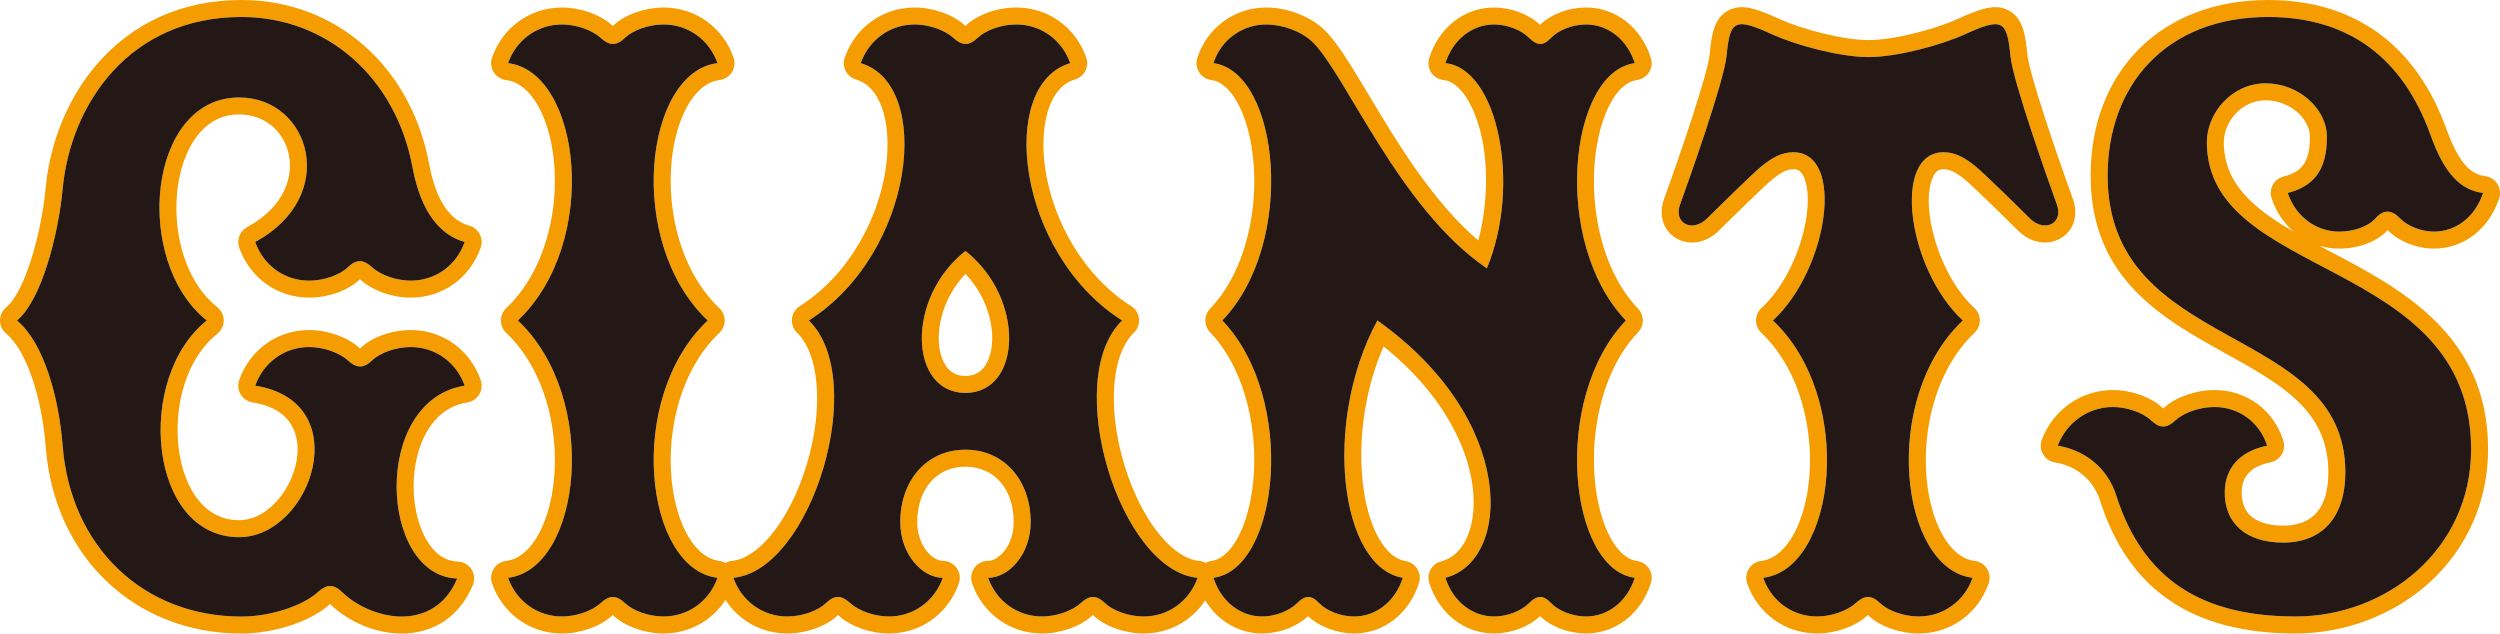
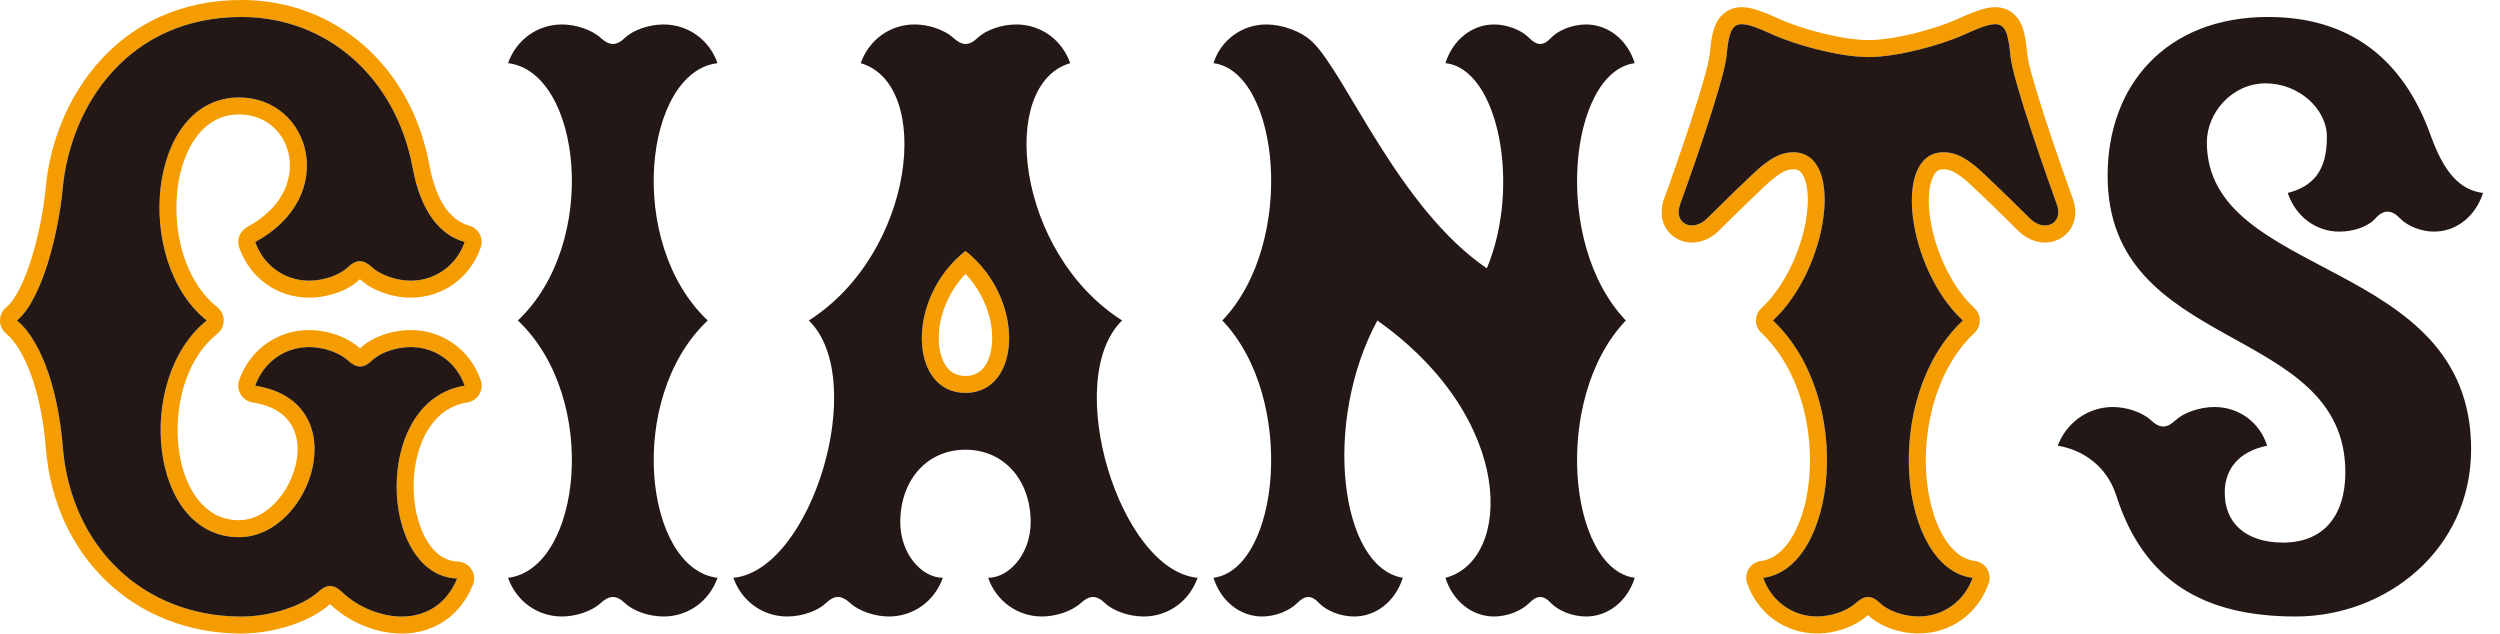
<svg xmlns="http://www.w3.org/2000/svg" id="b" viewBox="0 0 330 83.627">
  <defs>
    <style>.d{fill:#f49c00;}.e{fill:#231815;}</style>
  </defs>
  <g id="c">
    <g>
      <g>
        <path class="d" d="M32.623,29.977c-.965,.525-1.408,1.67-1.046,2.706,1.403,4.011,5.028,6.604,9.234,6.604,2.537,0,5.149-.94,6.653-2.391,.016-.017,.032-.031,.047-.046,.03,.025,.062,.052,.096,.084,1.567,1.43,4.16,2.354,6.612,2.354,4.209,0,7.833-2.592,9.232-6.606,.205-.583,.156-1.224-.129-1.772-.284-.547-.783-.954-1.378-1.12-2.644-.744-4.422-3.462-5.281-8.076C54.252,8.725,44.292,0,31.878,0,15.715,0,7.157,12.809,6.042,24.709c-.563,6.018-2.721,13.795-5.231,15.87-.513,.425-.811,1.059-.811,1.728,.001,.667,.299,1.299,.815,1.723,2.594,2.144,4.694,8.175,5.224,15.008,1.132,14.477,11.759,24.589,25.839,24.589,4.298,0,9.171-1.605,11.591-3.817,.034-.03,.063-.056,.091-.079,.014,.012,.029,.025,.042,.04,2.466,2.379,6.08,3.856,9.432,3.856,4.287,0,7.707-2.337,9.387-6.414,.279-.68,.208-1.452-.192-2.07-.401-.616-1.077-.998-1.812-1.021-3.598-.109-5.523-4.648-5.786-8.82-.334-5.275,1.733-11.339,7.058-12.18,.655-.103,1.232-.492,1.571-1.063,.341-.568,.412-1.262,.191-1.887-1.399-4.011-5.025-6.603-9.231-6.603-2.534,0-5.148,.938-6.651,2.386-.017,.016-.035,.031-.051,.046-.027-.024-.058-.05-.092-.081-1.559-1.428-4.153-2.351-6.615-2.351-4.204,0-7.829,2.592-9.233,6.601-.218,.628-.15,1.321,.192,1.889,.34,.571,.916,.96,1.571,1.063,5.547,.876,6.086,4.67,5.915,6.853-.321,4.104-3.683,8.691-7.698,8.691-4.414,0-6.393-3.768-7.179-6.013-1.994-5.699-.915-14.43,4.309-18.597,.533-.425,.842-1.071,.842-1.751,0-.682-.309-1.325-.842-1.751-5.394-4.299-6.496-13.35-4.424-19.269,.807-2.306,2.829-6.178,7.295-6.178,3.173,0,5.723,1.965,6.496,5,.747,2.936-.289,7.072-5.433,9.871Zm-1.063-17.11c-12.101,0-14.069,21.621-4.268,29.438-9.544,7.614-7.684,28.6,4.268,28.6,9.548,0,15.609-17.867,2.135-19.995,1.065-3.045,3.829-5.1,7.118-5.1,1.776,0,3.905,.668,5.102,1.762,1.151,1.053,2.063,1.094,3.205,0,1.046-1.007,3.126-1.762,5.1-1.762,3.286,0,6.054,2.056,7.117,5.1-12.353,1.952-11.267,25.139-.989,25.451-1.484,3.604-4.377,5.027-7.314,5.027-2.554,0-5.697-1.127-7.876-3.23-1.144-1.096-2.051-1.048-3.2,0-1.981,1.812-6.272,3.23-10.078,3.23-13.025,0-22.57-9.258-23.608-22.525-.501-6.447-2.504-13.645-6.032-16.559,3.297-2.728,5.481-11.504,6.032-17.386C9.319,13.718,17.088,2.24,31.88,2.24c11.248,0,20.369,7.959,22.581,19.881,1.129,6.046,3.745,8.942,6.877,9.823-1.063,3.053-3.832,5.103-7.117,5.103-1.775,0-3.904-.671-5.1-1.768-1.153-1.046-2.063-1.097-3.205,0-1.047,1.01-3.124,1.768-5.102,1.768-3.289,0-6.053-2.05-7.118-5.103,11.197-6.094,7.266-19.077-2.135-19.077Z" />
-         <path class="d" d="M216.077,10.559c.655-.087,1.239-.459,1.595-1.017,.357-.558,.447-1.245,.247-1.877-1.276-4.055-4.64-6.673-8.567-6.673-2.282,0-4.629,.891-6.064,2.287-1.474-1.395-3.826-2.287-6.057-2.287-3.925,0-7.29,2.617-8.573,6.671-.203,.641-.107,1.341,.26,1.903,.37,.562,.973,.93,1.645,.999,1.435,.15,2.528,1.514,3.193,2.633,2.893,4.872,2.938,12.729,1.383,18.547-6.069-5.156-10.843-13.149-14.439-19.169-2.337-3.908-4.18-6.994-5.91-8.659-1.817-1.751-4.882-2.925-7.626-2.925-4.194,0-7.86,2.68-9.12,6.673-.2,.63-.11,1.318,.246,1.877,.355,.558,.94,.93,1.596,1.017,1.73,.227,3.333,2.096,4.403,5.128,2.512,7.134,1.484,18.748-4.561,25.071-.827,.865-.827,2.229,0,3.095,6.043,6.318,7.071,17.931,4.56,25.066-1.069,3.034-2.672,4.901-4.402,5.13-.268,.033-.521,.129-.753,.253-.259-.138-.542-.237-.844-.264-3.364-.313-7.141-4.825-9.399-11.223-2.76-7.824-2.429-15.774,.791-18.905,.491-.476,.734-1.153,.667-1.834-.072-.681-.45-1.291-1.027-1.66-8.494-5.402-12.477-16.348-11.422-23.809,.272-1.927,1.155-5.285,3.998-6.12,.589-.172,1.082-.579,1.363-1.125,.28-.544,.324-1.182,.123-1.763-1.402-4.014-5.028-6.607-9.236-6.607-2.53,0-5.14,.938-6.652,2.388-.016,.017-.034,.034-.048,.047-.03-.024-.06-.049-.094-.082-1.565-1.428-4.163-2.352-6.612-2.352-4.204,0-7.829,2.594-9.237,6.606-.202,.579-.159,1.217,.122,1.763,.28,.547,.774,.954,1.361,1.126,2.847,.836,3.727,4.192,4.001,6.12,1.056,7.463-2.93,18.407-11.422,23.809-.579,.368-.958,.979-1.027,1.661-.07,.68,.176,1.357,.667,1.836,3.217,3.128,3.552,11.075,.794,18.895-2.259,6.403-6.037,10.917-9.402,11.231-.299,.027-.582,.125-.841,.264-.241-.129-.504-.225-.781-.258-2.225-.264-4.178-2.457-5.356-6.017-2.362-7.131-1.01-18.096,5.336-24.095,.446-.422,.702-1.011,.702-1.625,0-.618-.256-1.206-.702-1.629-6.346-6.003-7.698-16.968-5.337-24.1,1.181-3.559,3.132-5.753,5.357-6.017,.675-.079,1.275-.461,1.636-1.038,.36-.575,.439-1.284,.214-1.926-1.404-4.013-5.028-6.606-9.238-6.606-2.487,0-5.161,.961-6.647,2.39-.017,.018-.032,.032-.05,.045-.027-.024-.057-.049-.092-.082-1.568-1.428-4.163-2.352-6.615-2.352-4.205,0-7.83,2.594-9.236,6.606-.223,.641-.143,1.351,.216,1.926,.358,.576,.96,.958,1.636,1.038,2.225,.266,4.18,2.458,5.357,6.018,2.36,7.131,1.008,18.096-5.336,24.098-.45,.424-.703,1.012-.703,1.63,0,.614,.253,1.203,.703,1.625,6.344,6,7.696,16.962,5.336,24.094-1.177,3.56-3.131,5.754-5.357,6.018-.676,.079-1.278,.463-1.636,1.039-.358,.574-.439,1.284-.215,1.925,1.405,4.014,5.03,6.609,9.234,6.609,2.452,0,5.047-.925,6.62-2.358,.031-.03,.061-.055,.087-.08,.015,.014,.032,.029,.046,.046,1.492,1.43,4.165,2.391,6.651,2.391,3.386,0,6.393-1.683,8.171-4.432,1.781,2.749,4.785,4.432,8.169,4.432,2.487,0,5.162-.961,6.658-2.396,.012-.015,.027-.028,.042-.042,.027,.026,.058,.053,.093,.084,1.569,1.429,4.164,2.354,6.615,2.354,4.205,0,7.83-2.596,9.231-6.612,.238-.685,.132-1.442-.29-2.034-.419-.592-1.1-.943-1.826-.943-1.375,0-3.374-1.991-3.374-5.11,0-4.376,2.558-7.316,6.365-7.316s6.367,2.94,6.367,7.316c0,3.12-2.001,5.11-3.375,5.11-.727,0-1.407,.351-1.827,.944-.42,.593-.528,1.351-.286,2.036,1.404,4.014,5.031,6.609,9.237,6.609,2.45,0,5.042-.925,6.615-2.358,.032-.027,.061-.055,.089-.08,.012,.014,.027,.028,.045,.044,1.49,1.43,4.164,2.394,6.653,2.394,3.358,0,6.343-1.66,8.128-4.373,1.647,2.714,4.41,4.373,7.532,4.373,2.228,0,4.577-.894,6.052-2.29,1.424,1.377,3.819,2.29,6.059,2.29,3.929,0,7.297-2.621,8.577-6.676,.193-.619,.109-1.292-.231-1.846-.339-.552-.9-.929-1.54-1.038-1.875-.309-3.137-2.145-3.865-3.63-2.683-5.474-2.913-15.82,.963-24.701,9.564,7.662,12.803,16.92,11.673,23.026-.531,2.871-2.013,4.819-4.067,5.347-.595,.151-1.104,.542-1.404,1.082-.299,.538-.362,1.177-.176,1.763,1.285,4.053,4.649,6.673,8.573,6.673,2.233,0,4.587-.894,6.057-2.288,1.438,1.398,3.787,2.288,6.064,2.288,3.927,0,7.288-2.621,8.567-6.676,.2-.63,.111-1.319-.247-1.877-.356-.558-.94-.93-1.598-1.015-1.729-.228-3.33-2.096-4.398-5.128-2.515-7.136-1.488-18.749,4.554-25.069,.829-.866,.829-2.229,0-3.095-6.043-6.324-7.07-17.939-4.554-25.073,1.068-3.033,2.669-4.899,4.401-5.126ZM87.587,81.377c-1.971,0-4.048-.762-5.1-1.769-1.144-1.096-2.054-1.05-3.198,0-1.201,1.096-3.328,1.769-5.104,1.769-3.286,0-6.054-2.061-7.122-5.108,9.599-1.14,12.252-23.609,1.297-33.965,10.955-10.361,8.302-32.827-1.297-33.967,1.068-3.049,3.836-5.108,7.122-5.108,1.776,0,3.904,.673,5.104,1.77,1.144,1.048,2.054,1.095,3.198,0,1.052-1.01,3.129-1.77,5.1-1.77,3.292,0,6.058,2.059,7.125,5.108-9.598,1.139-12.249,23.606-1.295,33.967-10.954,10.356-8.303,32.825,1.295,33.965-1.067,3.046-3.833,5.108-7.125,5.108Zm63.373,0c-1.976,0-4.057-.762-5.104-1.769-1.14-1.096-2.051-1.05-3.197,0-1.201,1.096-3.324,1.769-5.1,1.769-3.291,0-6.059-2.061-7.125-5.108,2.736,0,5.614-3.108,5.614-7.352,0-5.455-3.451-9.556-8.604-9.556s-8.607,4.101-8.607,9.556c0,4.243,2.884,7.352,5.614,7.352-1.062,3.046-3.833,5.108-7.115,5.108-1.779,0-3.905-.673-5.108-1.769-1.149-1.05-2.058-1.096-3.198,0-1.049,1.008-3.128,1.769-5.103,1.769-3.287,0-6.053-2.061-7.122-5.108,10.307-.963,17.994-26.155,9.959-33.965,14.017-8.913,16.451-31.149,6.853-33.967,1.069-3.049,3.838-5.108,7.123-5.108,1.78,0,3.904,.673,5.103,1.77,1.152,1.048,2.057,1.095,3.2,0,1.051-1.01,3.127-1.77,5.104-1.77,3.282,0,6.055,2.059,7.12,5.108-9.595,2.817-7.161,25.054,6.852,33.967-8.029,7.809-.347,33.002,9.964,33.965-1.072,3.046-3.839,5.108-7.122,5.108Zm63.653-39.072c-9.902,10.356-7.5,32.825,1.172,33.965-.961,3.046-3.468,5.108-6.433,5.108-1.792,0-3.664-.762-4.617-1.769-1.033-1.096-1.849-1.05-2.891,0-1.082,1.096-3.007,1.769-4.615,1.769-2.967,0-5.47-2.061-6.436-5.108,8.778-2.246,9.477-20.886-8.984-33.965-7.301,13.512-4.919,32.593,3.359,33.965-.961,3.046-3.463,5.108-6.439,5.108-1.78,0-3.66-.762-4.609-1.769-1.033-1.096-1.854-1.05-2.895,0-1.084,1.096-3.005,1.769-4.607,1.769-2.974,0-5.476-2.061-6.441-5.108,8.673-1.14,11.074-23.609,1.171-33.965,9.903-10.361,7.507-32.827-1.171-33.967,.965-3.049,3.763-5.108,6.987-5.108,2.061,0,4.598,.881,6.072,2.301,4.416,4.251,11.424,21.99,23.025,29.89,4.586-10.978,1.461-26.361-5.468-27.082,.966-3.049,3.469-5.108,6.436-5.108,1.609,0,3.534,.673,4.615,1.77,1.042,1.048,1.858,1.095,2.891,0,.953-1.01,2.824-1.77,4.617-1.77,2.965,0,5.471,2.059,6.433,5.108-8.672,1.139-11.074,23.606-1.172,33.967Z" />
        <path class="d" d="M127.443,33.124c-7.959,6.285-7.405,18.74,0,18.74s7.958-12.454,0-18.74Zm3.134,14.051c-.564,1.626-1.617,2.45-3.136,2.45-1.514,0-2.57-.824-3.132-2.45-1.033-2.974-.083-7.63,3.132-11.024,3.217,3.396,4.17,8.051,3.136,11.024Z" />
-         <path class="d" d="M315.184,30.375c1.424,1.483,3.818,2.438,6.106,2.438,3.929,0,7.307-2.613,8.603-6.657,.202-.633,.113-1.323-.242-1.885-.36-.561-.945-.934-1.606-1.02-1.497-.192-3.271-1.07-5.084-6.131-4.016-11.199-12.17-17.119-23.583-17.119-14.004,0-23.412,9.318-23.412,23.185,0,13.593,9.487,18.855,17.859,23.497,7.254,4.022,13.519,7.497,13.519,15.651,0,4.68-2.012,7.051-5.985,7.051-1.985,0-3.518-.5-4.431-1.446-.719-.742-1.063-1.784-1.02-3.095,.063-2.058,1.31-3.307,3.805-3.818,.623-.128,1.161-.513,1.481-1.062,.323-.546,.397-1.204,.203-1.811-1.287-4.051-4.857-6.668-9.094-6.668-2.473,0-5.161,.951-6.692,2.374-.022,.022-.045,.042-.066,.06-.02-.02-.042-.04-.068-.062-1.54-1.441-4.123-2.371-6.575-2.371-4.178,0-7.858,2.57-9.377,6.548-.242,.629-.186,1.335,.151,1.919,.336,.583,.92,.984,1.584,1.091,2.866,.46,5.09,2.343,5.947,5.035,3.76,11.802,12.206,17.54,25.822,17.54,6.462,0,12.86-2.416,17.551-6.628,5.058-4.546,7.844-10.833,7.844-17.701,0-15.12-11.528-21.188-20.791-26.065-.506-.268-1.008-.531-1.506-.795,.846,.252,1.736,.385,2.658,.385,2.564,0,4.999-.929,6.396-2.438Zm-15.326-4.193c.593,1.775,1.605,3.273,2.901,4.394-5.29-3.059-9.216-6.351-9.216-11.806,0-2.616,2.271-5.529,5.532-5.529,3.053,0,5.833,2.307,5.833,4.842,0,3.602-1.28,4.644-3.493,5.223-.6,.158-1.109,.554-1.403,1.099-.296,.545-.351,1.188-.155,1.776Zm2.123-.71c3.27-.856,5.167-2.823,5.167-7.389,0-3.758-3.758-7.082-8.073-7.082-4.521,0-7.771,3.962-7.771,7.77,0,18.277,34.882,15.08,34.882,40.516,0,13.304-11.219,22.091-23.155,22.091-12.142,0-20.086-4.674-23.69-15.98-1.19-3.738-4.277-6.01-7.724-6.566,1.162-3.044,3.995-5.106,7.285-5.106,1.776,0,3.879,.673,5.048,1.768,1.114,1.053,2.023,1.099,3.193,0,1.088-1.01,3.19-1.768,5.16-1.768,3.289,0,5.993,2.063,6.961,5.106-3.867,.793-5.507,3.163-5.595,5.942-.139,4.266,2.814,6.849,7.689,6.849,5.279,0,8.226-3.454,8.226-9.29,0-19.8-31.378-15.614-31.378-39.148,0-11.979,7.763-20.945,21.172-20.945,10.562,0,17.771,5.3,21.474,15.637,1.796,5.009,3.906,7.21,6.909,7.595-.975,3.042-3.486,5.102-6.471,5.102-1.611,0-3.483-.688-4.506-1.768-1.075-1.127-2.157-1.187-3.2,0-.992,1.118-2.906,1.768-4.796,1.768-3.142,0-5.79-2.06-6.806-5.102Z" />
        <path class="d" d="M256.553,22.343c.816,0,1.51,.331,2.76,1.314,.853,.67,5.633,5.343,7.029,6.745,1.702,1.708,4.03,2.099,5.792,.976,1.652-1.052,2.233-3.074,1.479-5.145-2.285-6.306-5.773-16.584-6.006-19.061-.251-2.62-.584-4.703-2.355-5.73-1.839-1.066-3.923-.263-6.893,1.083-2.942,1.337-8.355,2.768-11.719,2.768-3.366,0-8.777-1.431-11.719-2.768-2.968-1.347-5.053-2.148-6.894-1.082-1.772,1.027-2.102,3.111-2.353,5.732-.249,2.636-4.155,13.975-6.008,19.057-.755,2.078-.171,4.099,1.484,5.149,1.764,1.119,4.091,.726,5.782-.973,1.678-1.674,6.222-6.111,7.045-6.755,1.242-.979,1.935-1.31,2.745-1.31,.48,0,1.029,.093,1.461,1.197,1.505,3.836-.864,12.668-5.673,17.123-.454,.422-.714,1.012-.718,1.631-.001,.62,.252,1.213,.703,1.639,6.346,5.998,7.698,16.961,5.339,24.094-1.178,3.56-3.131,5.754-5.356,6.018-.673,.079-1.275,.461-1.635,1.037-.361,.576-.439,1.284-.214,1.925,1.402,4.016,5.027,6.611,9.234,6.611,2.448,0,5.042-.925,6.61-2.354,.034-.031,.066-.059,.093-.084,.015,.014,.032,.029,.048,.046,1.514,1.452,4.129,2.391,6.656,2.391,4.206,0,7.829-2.595,9.232-6.611,.225-.641,.145-1.349-.214-1.925-.361-.576-.961-.958-1.635-1.037-2.227-.264-4.179-2.458-5.358-6.019-2.36-7.132-1.007-18.094,5.34-24.093,.45-.425,.703-1.018,.701-1.639-.004-.619-.262-1.209-.718-1.631-4.759-4.412-7.079-13.223-5.567-17.076,.449-1.149,1.012-1.244,1.503-1.244Zm2.543,19.962c-10.957,10.356-8.304,32.825,1.292,33.965-1.064,3.046-3.838,5.108-7.118,5.108-1.98,0-4.055-.762-5.105-1.769-1.142-1.096-2.048-1.05-3.2,0-1.202,1.096-3.325,1.769-5.102,1.769-3.287,0-6.055-2.061-7.12-5.108,9.593-1.14,12.249-23.609,1.29-33.965,7.312-6.777,9.556-22.202,2.689-22.202-1.599,0-2.811,.749-4.133,1.791-1.068,.836-6.321,6.012-7.237,6.926-1.926,1.933-4.491,.683-3.581-1.825,1.024-2.808,5.816-16.271,6.134-19.611,.455-4.798,1.107-5.079,6.094-2.821,3.081,1.402,8.861,2.971,12.642,2.971s9.562-1.569,12.647-2.971c4.982-2.259,5.631-1.978,6.09,2.821,.319,3.34,5.113,16.803,6.13,19.611,.915,2.508-1.65,3.757-3.58,1.825-.91-.914-6.167-6.09-7.232-6.926-1.325-1.042-2.534-1.791-4.139-1.791-6.869,0-4.774,15.425,2.54,22.202Z" />
      </g>
      <path class="e" d="M301.982,25.472c3.27-.856,5.167-2.823,5.167-7.389,0-3.758-3.758-7.082-8.073-7.082-4.521,0-7.771,3.962-7.771,7.77,0,18.277,34.882,15.08,34.882,40.516,0,13.304-11.221,22.091-23.155,22.091-12.142,0-20.086-4.674-23.69-15.98-1.19-3.738-4.277-6.01-7.724-6.566,1.161-3.044,3.995-5.106,7.285-5.106,1.775,0,3.879,.675,5.048,1.768,1.114,1.053,2.024,1.099,3.193,0,1.088-1.01,3.19-1.768,5.16-1.768,3.289,0,5.993,2.063,6.961,5.106-3.867,.793-5.507,3.163-5.594,5.942-.14,4.266,2.813,6.849,7.688,6.849,5.279,0,8.226-3.454,8.226-9.29,0-19.8-31.378-15.614-31.378-39.148,0-11.979,7.763-20.945,21.172-20.945,10.562,0,17.768,5.301,21.474,15.637,1.796,5.009,3.907,7.21,6.909,7.595-.975,3.042-3.486,5.102-6.471,5.102-1.611,0-3.483-.688-4.506-1.768-1.075-1.127-2.157-1.187-3.2,0-.992,1.118-2.906,1.768-4.796,1.768-3.142,0-5.79-2.06-6.806-5.102Zm-151.022,55.905c-1.976,0-4.057-.762-5.104-1.769-1.14-1.096-2.051-1.05-3.197,0-1.201,1.096-3.324,1.769-5.1,1.769-3.291,0-6.059-2.061-7.125-5.108,2.736,0,5.614-3.108,5.614-7.352,0-5.455-3.451-9.556-8.606-9.556s-8.606,4.101-8.606,9.556c0,4.243,2.884,7.352,5.615,7.352-1.063,3.046-3.834,5.108-7.116,5.108-1.778,0-3.905-.673-5.108-1.769-1.149-1.05-2.058-1.096-3.198,0-1.052,1.008-3.128,1.769-5.103,1.769-3.287,0-6.053-2.061-7.122-5.108,10.307-.963,17.994-26.155,9.96-33.965,14.016-8.913,16.45-31.149,6.852-33.967,1.069-3.049,3.838-5.108,7.123-5.108,1.78,0,3.904,.673,5.103,1.77,1.152,1.048,2.057,1.095,3.201,0,1.049-1.01,3.126-1.77,5.103-1.77,3.282,0,6.055,2.059,7.12,5.108-9.595,2.817-7.161,25.054,6.852,33.967-8.029,7.809-.347,33.002,9.964,33.965-1.072,3.046-3.839,5.108-7.122,5.108Zm-23.518-48.253c-7.958,6.285-7.404,18.74,0,18.74,7.409,0,7.959-12.454,0-18.74ZM41.958,78.159c1.149-1.048,2.057-1.096,3.2,0,2.179,2.102,5.322,3.23,7.876,3.23,2.937,0,5.831-1.423,7.314-5.027-10.279-.313-11.364-23.5,.989-25.451-1.063-3.045-3.832-5.1-7.117-5.1-1.975,0-4.055,.755-5.1,1.762-1.142,1.094-2.054,1.053-3.205,0-1.197-1.094-3.325-1.762-5.102-1.762-3.289,0-6.053,2.056-7.121,5.1,13.476,2.128,7.416,19.995-2.132,19.995-11.952,0-13.813-20.986-4.268-28.6-9.801-7.817-7.833-29.438,4.268-29.438,9.401,0,13.331,12.983,2.132,19.077,1.068,3.053,3.832,5.103,7.121,5.103,1.978,0,4.055-.758,5.102-1.768,1.142-1.097,2.051-1.046,3.205,0,1.197,1.096,3.325,1.768,5.1,1.768,3.286,0,6.054-2.05,7.117-5.103-3.132-.881-5.748-3.777-6.877-9.823C52.247,10.199,43.127,2.24,31.878,2.24c-14.79,0-22.557,11.478-23.606,22.679-.551,5.882-2.735,14.659-6.032,17.386,3.527,2.914,5.531,10.111,6.032,16.559,1.038,13.267,10.583,22.525,23.606,22.525,3.807,0,8.098-1.418,10.079-3.23ZM87.587,3.23c-1.971,0-4.048,.76-5.1,1.77-1.144,1.095-2.054,1.048-3.198,0-1.201-1.097-3.327-1.77-5.104-1.77-3.286,0-6.054,2.059-7.122,5.108,9.599,1.139,12.252,23.606,1.295,33.967,10.957,10.356,8.304,32.825-1.295,33.965,1.068,3.046,3.836,5.108,7.122,5.108,1.777,0,3.904-.673,5.104-1.769,1.144-1.05,2.054-1.096,3.198,0,1.052,1.008,3.129,1.769,5.1,1.769,3.292,0,6.058-2.061,7.125-5.108-9.598-1.14-12.249-23.609-1.295-33.965-10.954-10.361-8.303-32.827,1.295-33.967-1.067-3.049-3.833-5.108-7.125-5.108Zm168.969,16.872c1.605,0,2.814,.749,4.139,1.791,1.065,.836,6.322,6.012,7.232,6.926,1.93,1.933,4.495,.683,3.58-1.825-1.017-2.808-5.811-16.271-6.13-19.611-.459-4.798-1.108-5.079-6.09-2.821-3.085,1.402-8.866,2.971-12.647,2.971s-9.561-1.569-12.642-2.971c-4.986-2.259-5.639-1.978-6.094,2.821-.318,3.34-5.109,16.803-6.134,19.611-.91,2.508,1.657,3.757,3.581,1.825,.917-.914,6.17-6.09,7.237-6.926,1.322-1.042,2.534-1.791,4.133-1.791,6.867,0,4.623,15.425-2.692,22.202,10.961,10.356,8.306,32.825-1.288,33.965,1.064,3.046,3.833,5.108,7.12,5.108,1.776,0,3.9-.673,5.1-1.769,1.153-1.05,2.059-1.096,3.201,0,1.051,1.008,3.126,1.769,5.105,1.769,3.281,0,6.055-2.061,7.118-5.108-9.597-1.14-12.25-23.609-1.292-33.965-7.314-6.777-9.408-22.202-2.54-22.202Zm-96.378-11.764c8.678,1.139,11.074,23.606,1.171,33.967,9.903,10.356,7.502,32.825-1.171,33.965,.965,3.046,3.467,5.108,6.441,5.108,1.601,0,3.523-.673,4.607-1.769,1.042-1.05,1.862-1.096,2.895,0,.949,1.008,2.829,1.769,4.609,1.769,2.975,0,5.477-2.061,6.439-5.108-8.279-1.372-10.66-20.452-3.359-33.965,18.461,13.078,17.762,31.718,8.984,33.965,.966,3.046,3.469,5.108,6.436,5.108,1.609,0,3.534-.673,4.615-1.769,1.042-1.05,1.859-1.096,2.891,0,.953,1.008,2.824,1.769,4.617,1.769,2.965,0,5.471-2.061,6.433-5.108-8.672-1.14-11.074-23.609-1.172-33.965-9.902-10.361-7.5-32.827,1.172-33.967-.961-3.049-3.468-5.108-6.433-5.108-1.792,0-3.664,.76-4.617,1.77-1.032,1.095-1.849,1.048-2.891,0-1.082-1.097-3.007-1.77-4.615-1.77-2.967,0-5.47,2.059-6.436,5.108,6.929,.721,10.053,16.104,5.468,27.082-11.601-7.899-18.609-25.638-23.025-29.89-1.474-1.42-4.009-2.301-6.072-2.301-3.224,0-6.022,2.059-6.987,5.108Z" />
    </g>
  </g>
</svg>